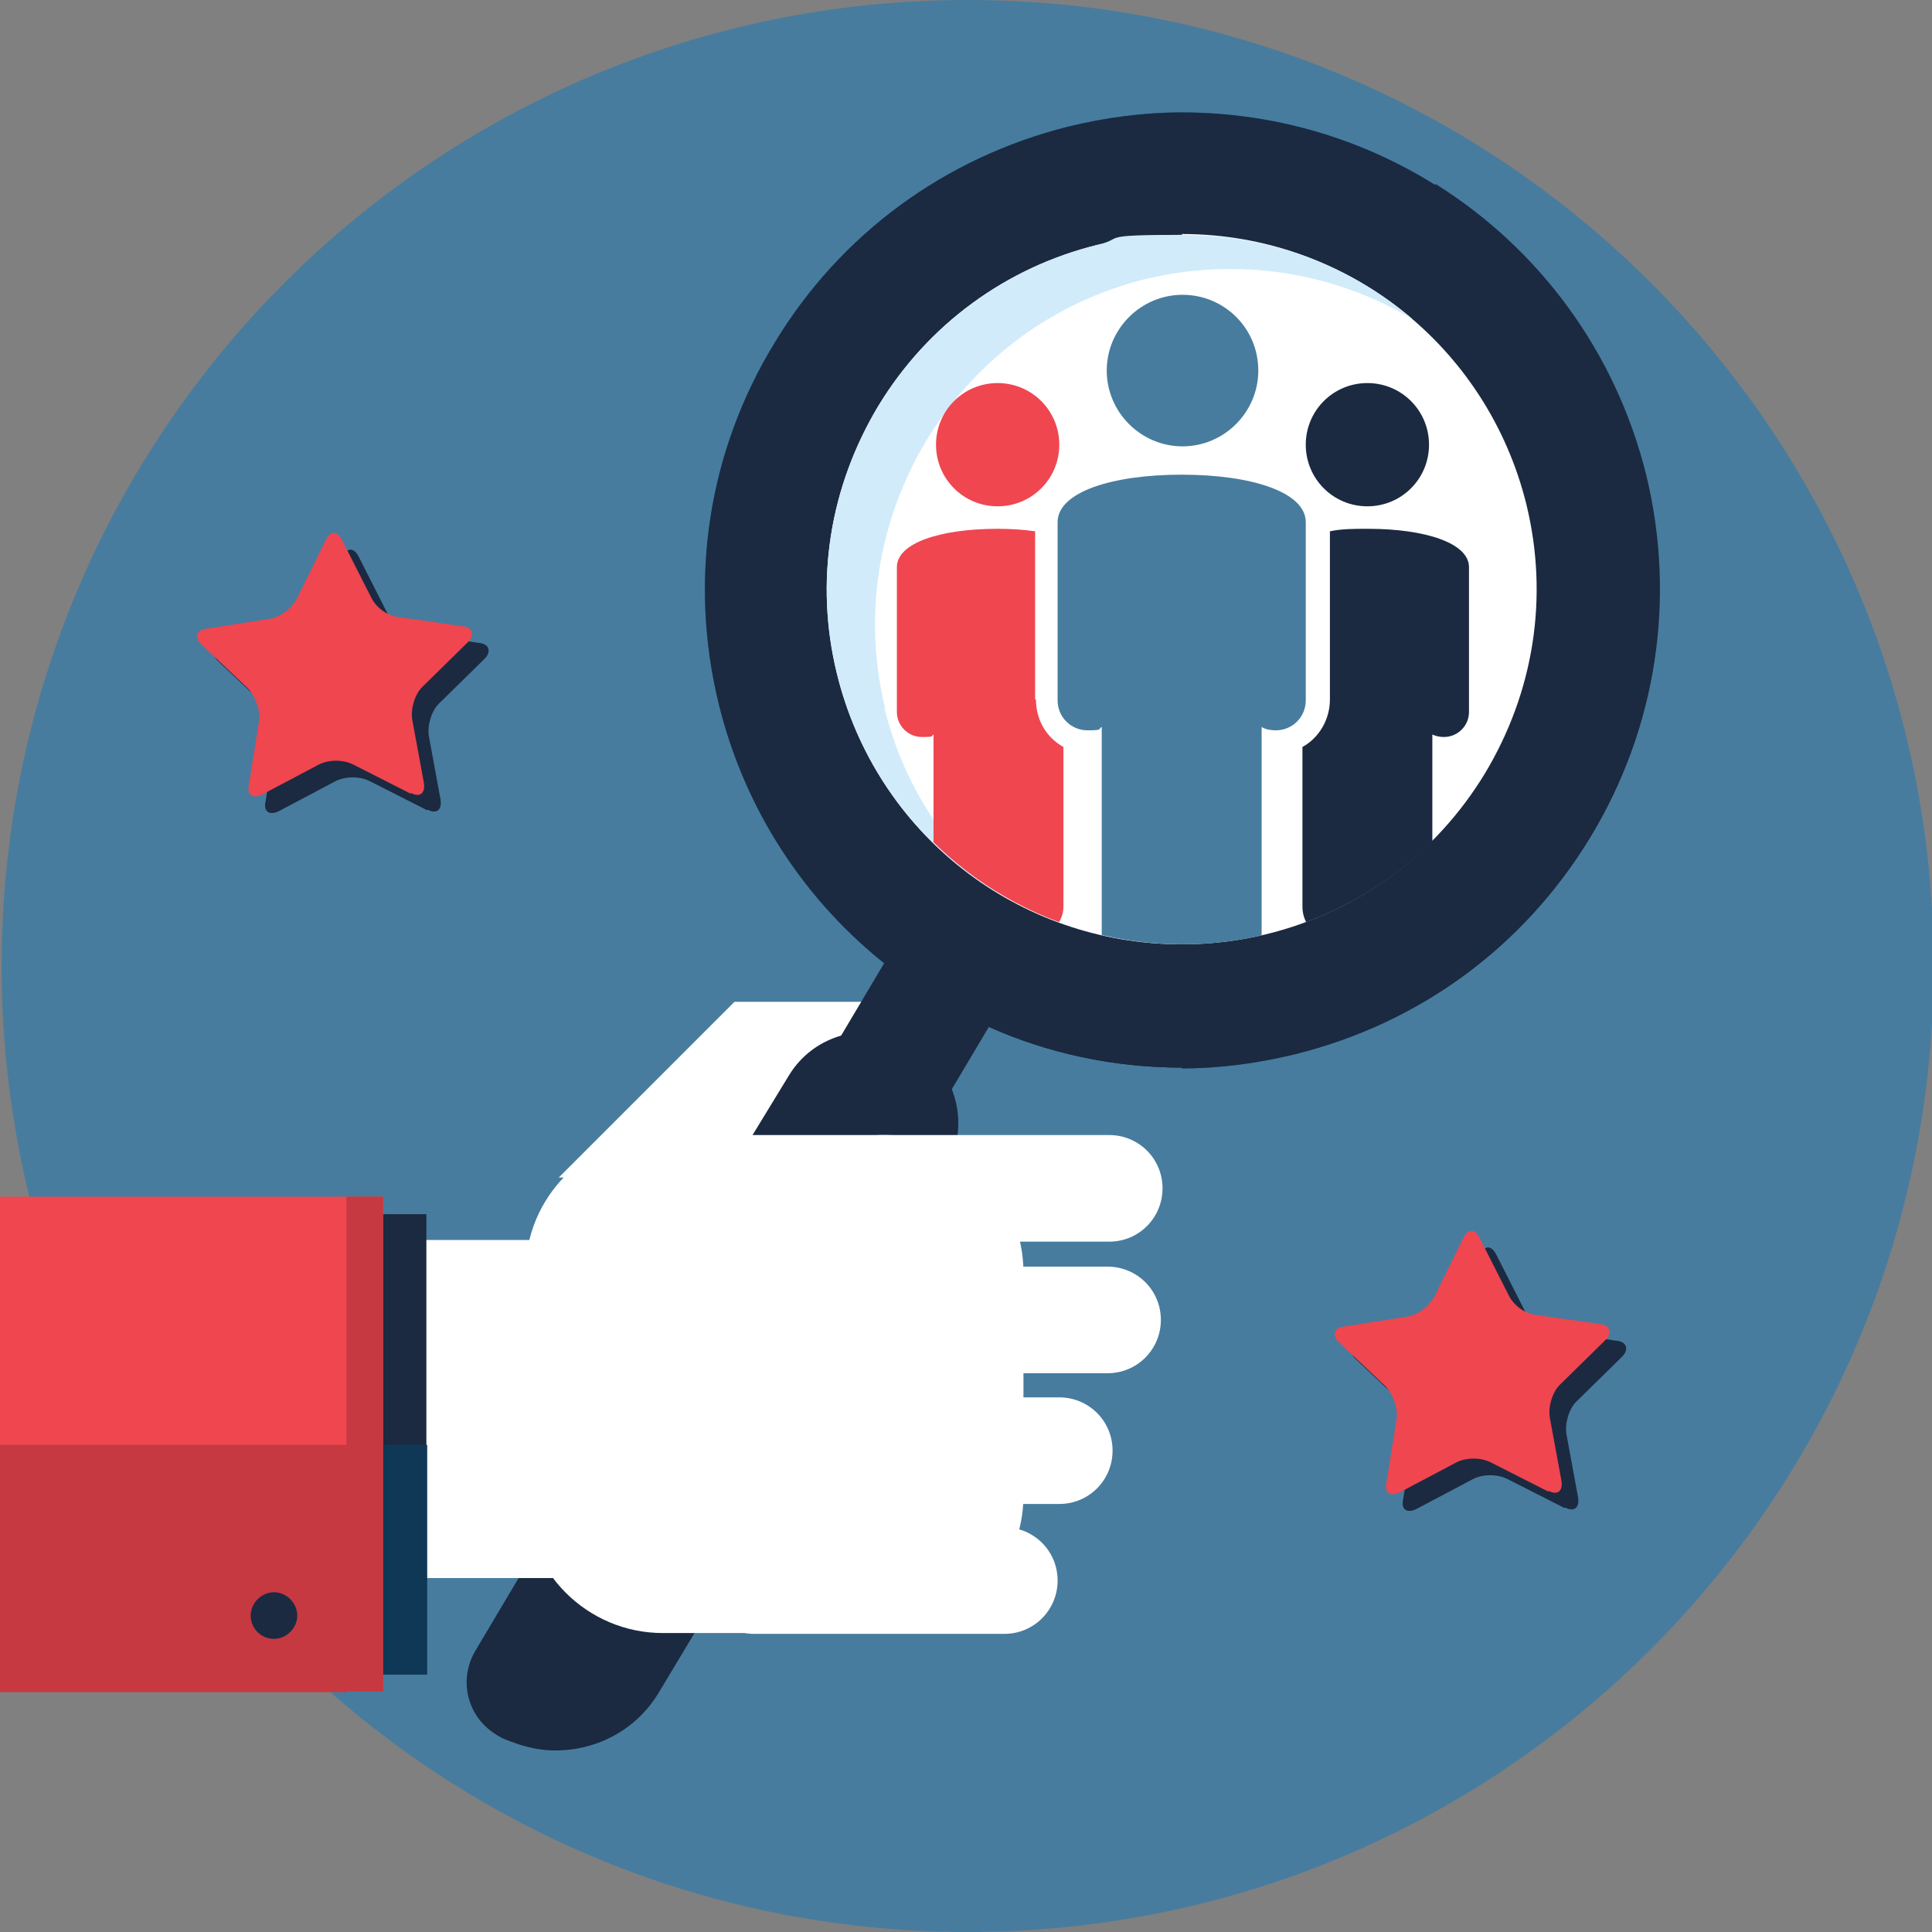
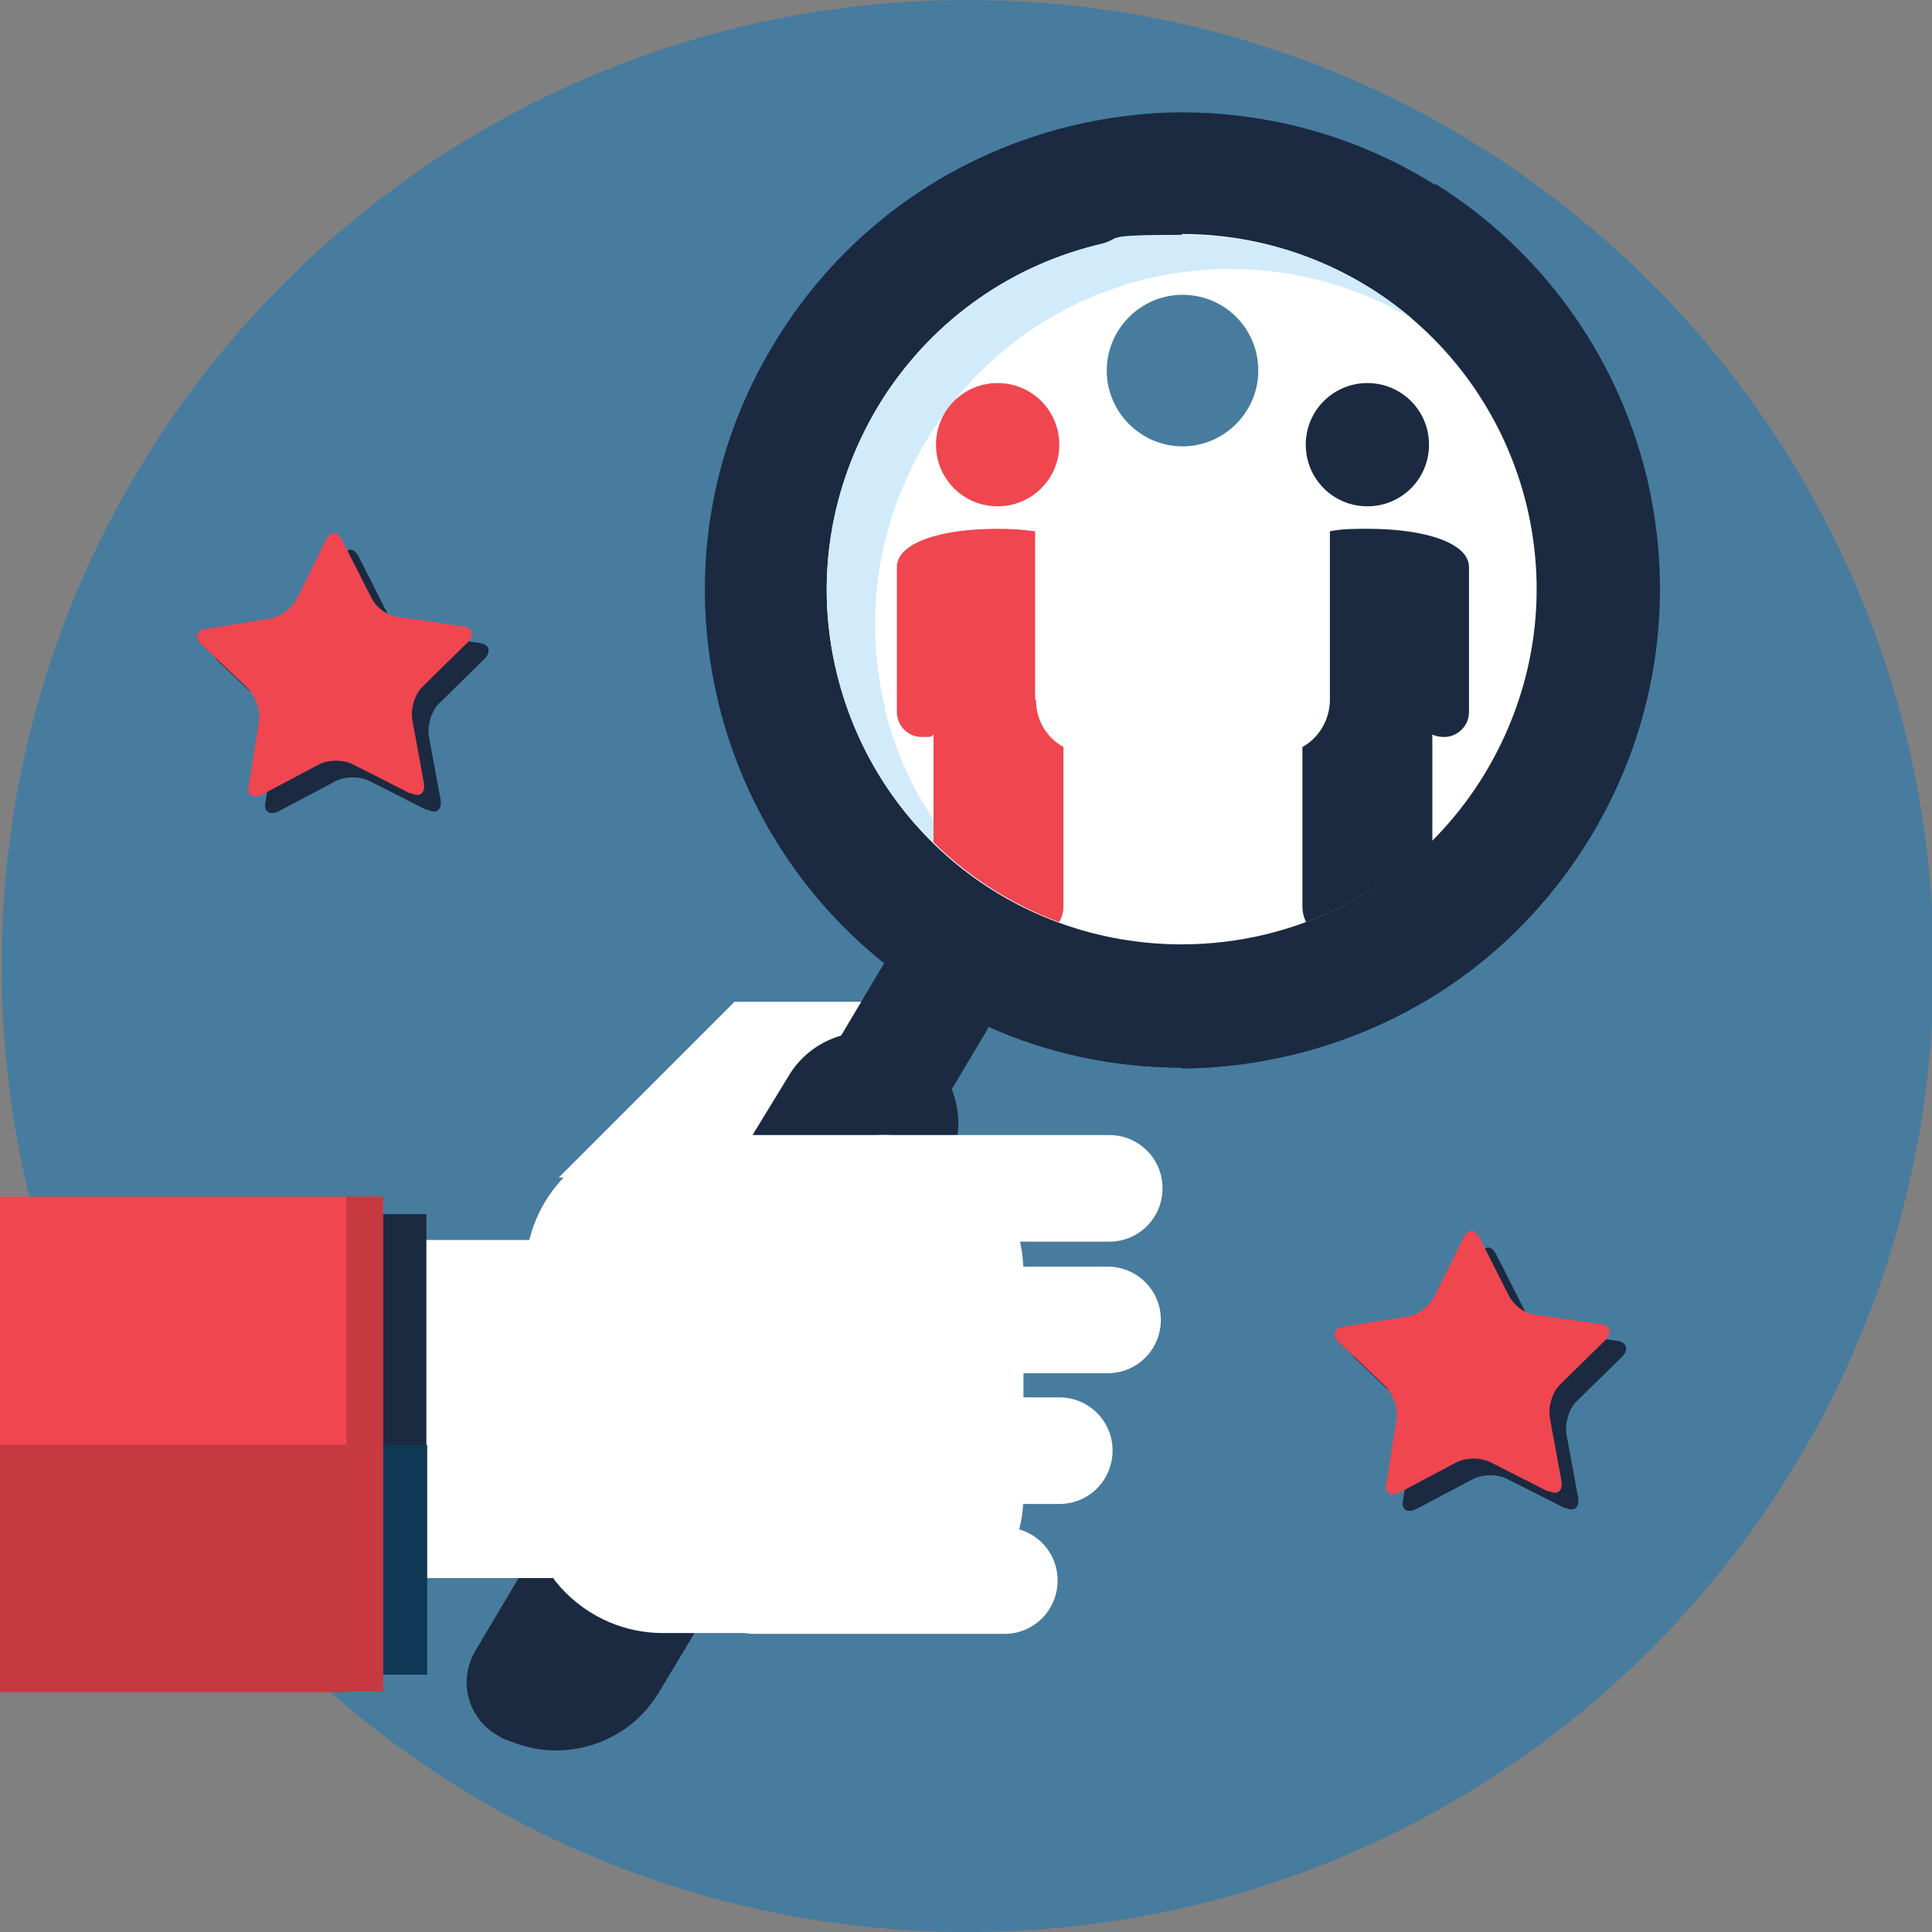
<svg xmlns="http://www.w3.org/2000/svg" version="1.1" viewBox="0 0 232 232">
  <rect x="0" y="0" width="232" height="232" fill="#808080" stroke="none" />
  <defs>
    <style>
      .cls-1 {
        fill: #477c9e;
      }

      .cls-1, .cls-2, .cls-3, .cls-4, .cls-5, .cls-6, .cls-7, .cls-8, .cls-9, .cls-10, .cls-11, .cls-12, .cls-13, .cls-14, .cls-15, .cls-16, .cls-17 {
        stroke-width: 0px;
      }

      .cls-18 {
        clip-path: url(#clippath);
      }

      .cls-2, .cls-11 {
        fill: none;
      }

      .cls-3 {
        fill: #0e3855;
      }

      .cls-4 {
        fill: #f37158;
      }

      .cls-4, .cls-13, .cls-14, .cls-16, .cls-17 {
        fill-rule: evenodd;
      }

      .cls-5 {
        fill: #d1ebfa;
      }

      .cls-6, .cls-17 {
        fill: #c63941;
      }

      .cls-7 {
        fill: #1c5f90;
      }

      .cls-8 {
        fill: #ef4650;
      }

      .cls-19 {
        clip-path: url(#clippath-1);
      }

      .cls-9 {
        fill: #a7dae9;
      }

      .cls-10 {
        fill: #90c4d6;
      }

      .cls-11 {
        clip-rule: evenodd;
      }

      .cls-12, .cls-16 {
        fill: #1b2a41;
      }

      .cls-13 {
        fill: #bdc3c7;
      }

      .cls-14, .cls-15 {
        fill: #fff;
      }

      .cls-20 {
        display: none;
      }
    </style>
    <clipPath id="clippath">
      <circle class="cls-2" cx="142" cy="70.8" r="42.6" />
    </clipPath>
    <clipPath id="clippath-1">
-       <path class="cls-11" d="M111.1,97.2h-30v21.1c0,17.5,13.1,32.2,30,34.6v-8.5c-5.8-2.1-10-7.6-10-14.1v-13.4c0-6.5,4.2-12,10-14.1v-5.7ZM116,64.4c12.5,0,24.4,2,35,5.7v17.2h-69.9v-17.2c10.6-3.6,22.4-5.7,35-5.7ZM120.9,152.9c16.9-2.4,30-17.1,30-34.6v-21.1h-30v5.7c5.8,2.1,10,7.6,10,14.1v13.4c0,6.5-4.2,12-10,14.1v8.5Z" />
-     </clipPath>
+       </clipPath>
  </defs>
  <g id="other" class="cls-20">
    <path class="cls-1" d="M116,232C51.9,232,0,180.1,0,116S51.9,0,116,0s116,51.9,116,116-51.9,116-116,116Z" />
    <path class="cls-12" d="M127.9,95.3c-6.4-21.3-28.8-33.4-50.2-27.1-21.3,6.4-33.4,28.8-27.1,50.2,6.4,21.3,28.9,33.4,50.2,27.1,21.3-6.4,33.4-28.8,27.1-50.2ZM79.7,109.7c-1.6-5.3,1.4-10.9,6.7-12.5,5.3-1.6,10.9,1.4,12.5,6.7,1.6,5.3-1.4,10.9-6.7,12.5-5.3,1.6-10.9-1.4-12.5-6.7Z" />
    <g>
      <path class="cls-12" d="M127.4,92.9h3.9c.3,0,.5.2.5.5v4.1c0,.3-.2.5-.5.5h-3.9c-.3,0-.5-.2-.5-.5v-4.1c0-.3.2-.5.5-.5Z" transform="translate(-21.9 41.1) rotate(-16.7)" />
      <path class="cls-12" d="M123,85.7c-.2.2-.5.1-.7-.1l-2.4-3.3c-.2-.2-.1-.5.1-.7l3.1-2.3c.2-.2.5-.1.7.1l2.4,3.3c.2.2.1.5-.1.7l-3.1,2.3Z" />
      <path class="cls-12" d="M110.7,69.8h3.9c.3,0,.5.2.5.5v4.1c0,.3-.2.5-.5.5h-3.9c-.3,0-.5-.2-.5-.5v-4.1c0-.3.2-.5.5-.5Z" transform="translate(-9.7 126.7) rotate(-56.7)" />
      <path class="cls-12" d="M97.5,64h3.9c.3,0,.5.2.5.5v4.1c0,.3-.2.5-.5.5h-3.9c-.3,0-.5-.2-.5-.5v-4.1c0-.3.2-.5.5-.5Z" transform="translate(11.8 147.9) rotate(-76.7)" />
      <path class="cls-12" d="M83,63h4.1c.3,0,.5.2.5.5v3.9c0,.3-.2.5-.5.5h-4.1c-.3,0-.5-.2-.5-.5v-3.9c0-.3.2-.5.5-.5Z" transform="translate(-7 10.3) rotate(-6.6)" />
      <path class="cls-12" d="M74.3,70c.1.3,0,.6-.2.7l-3.6,1.8c-.3.1-.6,0-.7-.2l-1.7-3.5c-.1-.3,0-.6.2-.7l3.6-1.8c.3-.1.6,0,.7.2l1.7,3.5Z" />
      <path class="cls-12" d="M62.6,77.4c.2.2.2.5,0,.7l-2.8,3c-.2.2-.5.2-.7,0l-2.8-2.7c-.2-.2-.2-.5,0-.7l2.8-3c.2-.2.5-.2.7,0l2.8,2.7Z" />
      <path class="cls-12" d="M54.1,88.3c.3.1.4.4.3.7l-1.6,3.7c-.1.3-.4.4-.7.3l-3.6-1.5c-.3-.1-.4-.4-.3-.7l1.6-3.8c.1-.3.4-.4.7-.3l3.6,1.5Z" />
      <path class="cls-12" d="M45.8,101.5h4.1c.3,0,.5.2.5.5v3.9c0,.3-.2.5-.5.5h-4.1c-.3,0-.5-.2-.5-.5v-3.9c0-.3.2-.5.5-.5Z" transform="translate(-58.7 145.6) rotate(-86.7)" />
      <path class="cls-12" d="M50.4,115.3c.3,0,.6,0,.6.3l1.2,3.9c0,.3,0,.6-.3.6l-3.7,1.1c-.3,0-.6,0-.6-.3l-1.2-3.9c0-.3,0-.6.3-.6l3.7-1.1Z" />
      <path class="cls-12" d="M55.7,128.1c.2-.2.5-.1.7.1l2.4,3.3c.2.2.1.5-.1.7l-3.1,2.3c-.2.2-.5.1-.7-.1l-2.4-3.3c-.2-.2-.1-.5.1-.7l3.1-2.3Z" />
      <path class="cls-12" d="M64.1,138.8h3.9c.3,0,.5.2.5.5v4.1c0,.3-.2.5-.5.5h-3.9c-.3,0-.5-.2-.5-.5v-4.1c0-.3.2-.5.5-.5Z" transform="translate(-88.4 118.9) rotate(-56.7)" />
      <path class="cls-12" d="M77.3,144.7h3.9c.3,0,.5.2.5.5v4.1c0,.3-.2.5-.5.5h-3.9c-.3,0-.5-.2-.5-.5v-4.1c0-.3.2-.5.5-.5Z" transform="translate(-82.4 190.3) rotate(-76.6)" />
      <path class="cls-12" d="M91.6,145.8h4.1c.3,0,.5.2.5.5v3.9c0,.3-.2.5-.5.5h-4.1c-.3,0-.5-.2-.5-.5v-3.9c0-.3.2-.5.5-.5Z" transform="translate(-16.6 11.9) rotate(-6.7)" />
      <path class="cls-12" d="M104.4,143.7c-.1-.3,0-.6.2-.7l3.6-1.8c.3-.1.6,0,.7.2l1.7,3.5c.1.3,0,.6-.2.7l-3.6,1.8c-.3.1-.6,0-.7-.2l-1.7-3.5Z" />
      <path class="cls-12" d="M116.1,136.4c-.2-.2-.2-.5,0-.7l2.8-3c.2-.2.5-.2.7,0l2.8,2.7c.2.2.2.5,0,.7l-2.8,3c-.2.2-.5.2-.7,0l-2.8-2.7Z" />
      <path class="cls-12" d="M124.5,125.4c-.3-.1-.4-.4-.3-.7l1.6-3.7c.1-.3.4-.4.7-.3l3.6,1.5c.3.1.4.4.3.7l-1.6,3.8c-.1.3-.4.4-.7.3l-3.6-1.5Z" />
      <path class="cls-12" d="M128.8,112.3c-.3,0-.5-.3-.5-.5l.2-4.1c0-.3.3-.5.5-.5l3.9.2c.3,0,.5.3.5.5l-.2,4.1c0,.3-.3.5-.5.5l-3.9-.2Z" />
    </g>
    <path class="cls-15" d="M67.7,113.2c-2.9-10,1.4-20.7,10.5-25.8,5.2-3,11.3-3.7,17.1-2.1,5.8,1.6,10.6,5.3,13.6,10.6.9,1.5,1.6,3.2,2.1,4.9,2.9,10-1.4,20.7-10.5,25.8-5.2,3-11.3,3.7-17.1,2.1-5.8-1.6-10.6-5.3-13.6-10.6-.9-1.5-1.6-3.2-2.1-4.9h0ZM109.7,101c-.5-1.6-1.1-3.1-1.9-4.6-2.8-4.9-7.3-8.5-12.8-10-5.5-1.5-11.2-.8-16.1,2-8.6,4.9-12.6,14.9-9.9,24.3s1.1,3.1,1.9,4.6c2.8,4.9,7.3,8.5,12.8,10,5.5,1.5,11.2.8,16.1-2,8.6-4.9,12.6-14.9,9.9-24.3h0Z" />
    <path class="cls-15" d="M62.9,114.6c-3.6-12.3,1.7-25.3,12.8-31.6,6.4-3.6,13.8-4.6,20.9-2.6,7.1,1.9,13,6.5,16.6,12.9,1.1,1.9,1.9,3.9,2.5,5.9,3.6,12.3-1.7,25.3-12.8,31.6-13.2,7.5-30,2.9-37.6-10.3-1.1-1.9-1.9-3.9-2.5-5.9h0ZM113.3,99.9c-.5-1.9-1.3-3.7-2.3-5.4-3.3-5.8-8.6-10-15.1-11.7-6.4-1.8-13.2-.9-18.9,2.4-10.1,5.7-14.9,17.5-11.6,28.6s1.3,3.7,2.3,5.4c6.8,12,22.1,16.1,34,9.3,10.1-5.7,14.9-17.5,11.6-28.6h0Z" />
    <path class="cls-10" d="M166.2,176.1l-1.4-2.5c.8-.7,1.5-1.4,2.2-2.2l2.4,1.4c.6.3,1.3.1,1.7-.4l2.5-4.2c.3-.6.1-1.3-.4-1.7l-2.5-1.5c.3-1,.6-2,.8-3h2.8c.7,0,1.2-.5,1.2-1.2v-4.9c0-.7-.5-1.2-1.2-1.2h-2.9c-.2-1-.5-2-.8-3l2.5-1.4c.6-.3.8-1.1.5-1.7l-2.4-4.3c-.3-.6-1.1-.8-1.7-.5l-2.5,1.4c-.7-.8-1.4-1.5-2.2-2.2l1.4-2.4c.3-.6.1-1.3-.4-1.7l-4.2-2.5c-.6-.3-1.3-.1-1.7.4l-1.5,2.5c-1-.3-2-.6-3-.8v-2.8c0-.7-.5-1.2-1.2-1.2h-4.9c-.7,0-1.2.5-1.2,1.2v2.9c-1,.2-2,.5-3,.8l-1.4-2.5c-.3-.6-1.1-.8-1.7-.5l-4.2,2.4c-.6.3-.8,1.1-.5,1.7l1.4,2.5c-.8.7-1.5,1.4-2.2,2.2l-2.4-1.4c-.6-.3-1.3-.1-1.7.4l-2.5,4.2c-.3.6-.1,1.3.4,1.7l2.5,1.5c-.3,1-.6,2-.8,3h-2.8c-.7,0-1.2.5-1.2,1.2v4.9c0,.7.5,1.2,1.2,1.2h2.9c.2,1,.5,2,.8,3l-2.5,1.4c-.6.3-.8,1.1-.5,1.7l2.4,4.3c.3.6,1.1.8,1.7.5l2.5-1.4c.7.8,1.4,1.5,2.2,2.2l-1.4,2.4c-.3.6-.1,1.3.4,1.7l4.2,2.5c.6.3,1.3.1,1.7-.4l1.5-2.5c1,.3,2,.6,3,.8v2.8c0,.7.5,1.2,1.2,1.2h4.9c.7,0,1.2-.5,1.2-1.2v-2.9c1-.2,2-.5,3-.8l1.4,2.5c.3.6,1.1.8,1.7.5l4.2-2.4c.6-.3.8-1.1.5-1.7ZM145,163.9c-3.8-4.6-1.9-11.5,3.7-13.6,3.4-1.3,7.3-.2,9.6,2.6,3.8,4.6,1.9,11.5-3.7,13.6s-7.3.2-9.6-2.6Z" />
    <path class="cls-9" d="M157.1,75.5l-.7-1.2c-.2-.3-.1-.7,0-.9l.4-.5c.2-.3.6-.4.9-.3l1.3.4c.3,0,.6,0,.7-.4l.6-2c0-.3,0-.6-.4-.7l-1.3-.4c-.3,0-.6-.4-.6-.7v-.7c-.1-.3,0-.7.3-.8l1.2-.7c.3-.2.4-.5.2-.8l-1-1.8c-.2-.3-.5-.4-.8-.2l-1.2.7c-.3.2-.7.1-.9-.1l-.5-.4c-.3-.2-.4-.6-.3-.9l.4-1.3c0-.3,0-.6-.4-.7l-2-.6c-.3,0-.6,0-.7.4l-.4,1.3c0,.3-.4.6-.7.6h-.7c-.3.1-.7,0-.8-.3l-.7-1.2c-.2-.3-.5-.4-.8-.2l-1.8,1c-.3.2-.4.5-.2.8l.7,1.2c.2.3.1.7,0,.9l-.4.5c-.2.3-.6.4-.9.3l-1.3-.4c-.3,0-.6,0-.7.4l-.6,2c0,.3,0,.6.4.7l1.3.4c.3,0,.6.4.6.7v.7c.1.3,0,.7-.3.8l-1.2.7c-.3.2-.4.5-.2.8l1,1.8c.2.3.5.4.8.2l1.2-.7c.3-.2.7-.1.9,0l.5.4c.3.2.4.6.3.9l-.4,1.3c0,.3,0,.6.4.7l2,.6c.3,0,.6,0,.7-.4l.4-1.3c0-.3.4-.6.7-.6h.7c.3-.1.7,0,.8.3l.7,1.2c.2.3.5.4.8.2l1.8-1c.3-.2.4-.5.2-.8ZM149.6,71c-1.3-1.5-.7-3.8,1.2-4.5s2.3,0,3,.8c1.3,1.5.7,3.8-1.2,4.5s-2.3,0-3-.8Z" />
    <path class="cls-12" d="M83.3,110.3c-1.9-3.3-.7-7.5,2.6-9.4,3.3-1.9,7.5-.7,9.4,2.6,1.9,3.3.7,7.5-2.6,9.4-3.3,1.9-7.5.7-9.4-2.6Z" />
    <path class="cls-15" d="M139.6,162c-1.6-5.6.8-11.5,5.9-14.4,6-3.4,13.7-1.3,17.1,4.7.5.9.9,1.8,1.1,2.7,1.6,5.6-.8,11.5-5.9,14.4-6,3.4-13.7,1.3-17.1-4.7-.5-.9-.9-1.8-1.1-2.7h0ZM162.4,155.3c-.2-.8-.6-1.7-1-2.4-3.1-5.4-9.9-7.3-15.3-4.2-4.5,2.6-6.7,7.9-5.2,12.9s.6,1.7,1,2.4c3.1,5.4,9.9,7.3,15.3,4.2,4.5-2.6,6.7-7.9,5.2-12.9h0Z" />
    <path class="cls-15" d="M98.7,94.2c0-.2,0-.5.1-.6.2-.3.7-.3.9,0l59.9,55.3c.3.2.3.7,0,.9-.2.3-.7.3-.9,0l-59.9-55.3c0,0-.2-.2-.2-.3h0Z" />
    <path class="cls-15" d="M80.1,121c0-.2,0-.4.1-.6.2-.3.6-.3.9-.1l65.2,48.2c.3.2.3.6.1.9-.2.3-.6.3-.9.1l-65.2-48.2c-.1,0-.2-.2-.2-.3h0Z" />
    <path class="cls-15" d="M73,111.6c-2.2-7.6,1-15.6,7.9-19.5,3.9-2.2,8.5-2.8,12.9-1.6,4.4,1.2,8,4,10.3,8,.7,1.2,1.2,2.4,1.6,3.7,2.2,7.6-1,15.6-7.9,19.5-3.9,2.2-8.5,2.8-12.9,1.6-4.4-1.2-8-4-10.3-8-.7-1.2-1.2-2.4-1.6-3.7h0ZM104,102.6c-.3-1.1-.8-2.3-1.4-3.3-2-3.6-5.3-6.1-9.3-7.2-3.9-1.1-8.1-.6-11.6,1.5-6.2,3.5-9.1,10.8-7.1,17.6s.8,2.3,1.4,3.3c2,3.6,5.3,6.1,9.3,7.2,3.9,1.1,8.1.6,11.6-1.5,6.2-3.5,9.1-10.8,7.1-17.6h0Z" />
    <path class="cls-8" d="M170,113.5l-.7-1.2c-.2-.3-.1-.7,0-.9l.4-.5c.2-.3.6-.4.9-.3l1.3.4c.3,0,.6,0,.7-.4l.6-2c0-.3,0-.6-.4-.7l-1.3-.4c-.3,0-.6-.4-.6-.7v-.7c-.1-.3,0-.7.3-.8l1.2-.7c.3-.2.4-.5.2-.8l-1-1.8c-.2-.3-.5-.4-.8-.2l-1.2.7c-.3.2-.7.1-.9-.1l-.5-.4c-.3-.2-.4-.6-.3-.9l.4-1.3c0-.3,0-.6-.4-.7l-2-.6c-.3,0-.6,0-.7.4l-.4,1.3c0,.3-.4.6-.7.6h-.7c-.3.1-.7,0-.8-.3l-.7-1.2c-.2-.3-.5-.4-.8-.2l-1.8,1c-.3.2-.4.5-.2.8l.7,1.2c.2.3.1.7,0,.9l-.4.5c-.2.3-.6.4-.9.3l-1.3-.4c-.3,0-.6,0-.7.4l-.6,2c0,.3,0,.6.4.7l1.3.4c.3,0,.6.4.6.7v.7c.1.3,0,.7-.3.8l-1.2.7c-.3.2-.4.5-.2.8l1,1.8c.2.3.5.4.8.2l1.2-.7c.3-.2.7-.1.9,0l.5.4c.3.2.4.6.3.9l-.4,1.3c0,.3,0,.6.4.7l2,.6c.3,0,.6,0,.7-.4l.4-1.3c0-.3.4-.6.7-.6h.7c.3-.1.7,0,.8.3l.7,1.2c.2.3.5.4.8.2l1.8-1c.3-.2.4-.5.2-.8ZM162.4,109c-1.3-1.5-.7-3.8,1.2-4.5s2.3,0,3,.8c1.3,1.5.7,3.8-1.2,4.5s-2.3,0-3-.8Z" />
    <g>
      <path class="cls-8" d="M124.2,28.1l-22.2,31.5-2.7-15.8c-3.3.7-6.6,1.6-9.8,2.6h-.4c0,.1-.2.2-.2.2h-.2c0,0-.9.4-.9.4-.6.2-1.2.4-1.7.6l-1.7.7-.9.3-.8.4-1.7.7-1.7.8c-.3.1-.6.3-.8.4l-.8.4c-.5.3-1.1.6-1.6.8-1.1.6-2.2,1.2-3.2,1.8l-.8.5-.4.2-.4.3-1.6,1c-.3.2-.5.3-.8.5l-.8.5-.8.5-.7.6-.7.6c-.2.2-.5.4-.7.6l-1.5,1.2c-1.9,1.6-3.8,3.2-5.6,5-1.8,1.8-3.5,3.6-5.1,5.6l-1.2,1.5-1.2,1.5c-.2.2-.4.5-.6.8l-.6.8c-.2.3-.4.5-.6.8l-.6.8c-1.5,2.1-2.9,4.3-4.2,6.5-2.6,4.5-4.9,9.2-6.8,14.1-1,2.5-1.8,5-2.6,7.5-.2.6-.4,1.3-.6,1.9-.2.6-.4,1.3-.5,1.9-.3,1.3-.7,2.6-1,3.9-.6,2.6-1.2,5.2-1.6,7.9-.2,1.3-.4,2.7-.6,4,0,.7-.2,1.3-.2,2,0,.3,0,.7,0,1,0,.3,0,.7,0,1h0c0,.6-.6,1.1-1.2,1.1-.6,0-1-.5-1-1,0-.4,0-.7,0-1.1,0-.3,0-.7,0-1,0-.7,0-1.4,0-2.1,0-1.4,0-2.8,0-4.2,0-2.8.1-5.5.4-8.3.1-1.4.2-2.8.4-4.2,0-.7.2-1.4.3-2.1,0-.7.2-1.4.3-2.1.4-2.8.9-5.5,1.5-8.3,1.2-5.5,2.8-10.9,4.9-16.3,1-2.7,2.2-5.3,3.5-7.9l.5-1c.2-.3.3-.6.5-1l.5-1c.2-.3.3-.6.5-1l1.1-1.9,1.1-1.9c1.5-2.5,3.1-4.9,4.9-7.3,1.8-2.4,3.6-4.6,5.6-6.9l1.5-1.6c.2-.3.5-.5.8-.8l.8-.8.8-.8.8-.8.8-.8c.3-.3.5-.5.8-.8l1.7-1.5.4-.4.4-.4.9-.7c1.1-1,2.3-1.9,3.5-2.8.6-.5,1.2-.9,1.8-1.3l.9-.7c.3-.2.6-.4.9-.6l1.9-1.3,1.9-1.2,1-.6,1-.6,1.9-1.1c.7-.4,1.3-.7,2-1.1l1-.5h.2c0-.1.3-.3.3-.3l.5-.3c4.5-2.3,9.2-4.3,13.9-6.1l-2.8-15.9,31.5,22.2Z" />
      <path class="cls-8" d="M189.1,166.8l-16.1-34.9,15.1,5.5c1-3.2,1.9-6.5,2.6-9.8v-.5c0,0,.1-.2.1-.2v-.2s.2-.9.2-.9c.1-.6.2-1.2.3-1.8l.3-1.8v-.9c.1,0,.2-.9.2-.9l.2-1.8.2-1.8c0-.3,0-.6,0-.9v-.9c0-.6.1-1.2.1-1.8,0-1.2,0-2.5,0-3.7v-.9s0-.5,0-.5v-.5s-.1-1.9-.1-1.9c0-.3,0-.6,0-.9v-.9c0,0-.1-.9-.1-.9v-.9c-.1,0-.2-.9-.2-.9,0-.3,0-.6-.1-.9l-.3-1.8c-.4-2.5-.9-4.9-1.5-7.3-.6-2.4-1.4-4.8-2.2-7.2l-.7-1.8-.7-1.8c-.1-.3-.2-.6-.4-.9l-.4-.9c-.1-.3-.2-.6-.4-.9l-.4-.9c-1.1-2.3-2.3-4.6-3.5-6.9-2.6-4.5-5.5-8.8-8.8-13-1.6-2.1-3.4-4.1-5.2-6-.4-.5-.9-1-1.4-1.5-.5-.5-.9-1-1.4-1.4-.9-.9-1.9-1.9-2.9-2.8-1.9-1.8-3.9-3.6-6-5.3-1-.9-2.1-1.7-3.2-2.5-.5-.4-1.1-.8-1.6-1.2-.3-.2-.5-.4-.8-.6-.3-.2-.6-.4-.8-.6h0c-.5-.4-.7-1-.3-1.6.3-.5.9-.6,1.4-.4.3.2.6.3,1,.5.3.2.6.3.9.5.6.3,1.2.6,1.8,1,1.2.7,2.4,1.3,3.6,2,2.4,1.4,4.7,2.9,7,4.5,1.1.8,2.3,1.6,3.4,2.4.6.4,1.1.8,1.7,1.3.5.4,1.1.9,1.7,1.3,2.2,1.7,4.3,3.6,6.4,5.5,4.1,3.8,8,7.9,11.6,12.4,1.8,2.2,3.5,4.6,5.1,6.9l.6.9c.2.3.4.6.6.9l.6.9c.2.3.4.6.6.9l1.1,1.9,1.1,1.9c1.4,2.6,2.7,5.2,3.9,7.9,1.2,2.7,2.2,5.5,3.1,8.3l.7,2.1c.1.4.2.7.3,1.1l.3,1.1.3,1.1.3,1.1.3,1.1c0,.4.2.7.3,1.1l.5,2.2v.5c.1,0,.2.6.2.6l.2,1.1c.3,1.5.5,3,.7,4.4,0,.7.2,1.5.2,2.2v1.1c.2.4.2.7.2,1.1l.2,2.2v2.2c0,0,.1,1.1.1,1.1v1.1s0,2.3,0,2.3c0,.7,0,1.5,0,2.2v1.1s0,.3,0,.3v.3s0,.6,0,.6c-.3,5.1-.8,10.1-1.7,15.1l15.2,5.6-34.9,16.1Z" />
      <path class="cls-8" d="M37.1,155l38.4,2.8-12.2,10.5c2.3,2.5,4.8,4.8,7.3,7.1l.3.3.2.2h.2c0,.1.7.7.7.7.5.4.9.8,1.4,1.2l1.5,1.1.7.6.7.5,1.5,1.1,1.5,1c.3.2.5.3.8.5l.8.5c.5.3,1,.7,1.6,1,1.1.6,2.1,1.2,3.2,1.8l.8.4.4.2.4.2,1.7.8c.3.1.6.3.8.4l.8.4.8.4.9.4.9.4c.3.1.6.2.9.3l1.7.7c2.3.8,4.7,1.6,7.2,2.2,2.4.6,4.9,1.1,7.4,1.6l1.9.3,1.9.2c.3,0,.6,0,1,.1h1c.3.1.6.2,1,.2h1c2.6.3,5.1.3,7.7.3,5.2,0,10.4-.6,15.6-1.4,2.6-.4,5.2-1,7.8-1.6.6-.1,1.3-.3,1.9-.5.6-.2,1.3-.3,1.9-.5,1.3-.4,2.6-.7,3.8-1.1,2.6-.8,5.1-1.7,7.6-2.7,1.2-.5,2.5-1,3.7-1.6.6-.3,1.2-.5,1.8-.8.3-.1.6-.3.9-.4.3-.1.6-.3.9-.4h0c.5-.3,1.2,0,1.5.5.3.5.1,1.1-.3,1.4-.3.2-.6.4-.9.6-.3.2-.6.4-.9.6-.6.4-1.2.8-1.7,1.1-1.2.8-2.3,1.5-3.5,2.2-2.4,1.4-4.8,2.7-7.3,4-1.2.6-2.5,1.2-3.8,1.8-.6.3-1.3.6-1.9.8-.6.3-1.3.6-1.9.8-2.6,1.1-5.2,2.1-7.9,2.9-5.3,1.8-10.8,3.2-16.5,4.2-2.8.5-5.7.8-8.5,1.1h-1.1c-.4.1-.7.1-1.1.2h-1.1c-.4,0-.7.1-1.1.1h-2.2c0,0-2.2,0-2.2,0-2.9,0-5.8-.2-8.8-.4-2.9-.3-5.8-.7-8.8-1.3l-2.2-.4c-.4,0-.7-.2-1.1-.2l-1.1-.3-1.1-.3-1.1-.3-1.1-.3c-.4-.1-.7-.2-1.1-.3l-2.1-.7-.5-.2-.5-.2-1.1-.4c-1.4-.5-2.8-1-4.2-1.6-.7-.3-1.4-.6-2.1-.9l-1-.4c-.3-.2-.7-.3-1-.5l-2-.9-2-1-1-.5-1-.5-2-1.1c-.7-.4-1.3-.8-1.9-1.1l-1-.6h-.2c0-.1-.2-.3-.2-.3l-.5-.3c-4.3-2.7-8.4-5.6-12.4-8.8l-12.2,10.6,2.8-38.4Z" />
    </g>
  </g>
  <g id="profess_services" data-name="profess services">
    <path class="cls-1" d="M116.2,232C52.1,232,.2,180.1.2,116S52.1,0,116.2,0s116,51.9,116,116-51.9,116-116,116Z" />
    <path class="cls-15" d="M81.9,133.4h24.3c5.2,0,9.4-4.2,9.4-9.4v-3.1c0-.1,0-.3,0-.4h-20.7l-12.9,12.9Z" />
    <path class="cls-15" d="M85.4,141.4l15.8-15.8c1.5-1.5,2.4-3.4,2.6-5.3h-15.6l-21.1,21.1h18.3Z" />
    <path class="cls-7" d="M142,128.2h0c-26.5,0-49.4-18-55.7-43.7-3.6-14.8-1.3-30.2,6.7-43.3,7.9-13.1,20.5-22.3,35.3-26,4.5-1.1,9.1-1.7,13.6-1.7,26.5,0,49.4,18,55.7,43.7,3.6,14.9,1.3,30.3-6.7,43.4-7.9,13.1-20.5,22.3-35.4,26-4.5,1.1-9.1,1.7-13.6,1.7h0Z" />
    <path class="cls-12" d="M142,128.2h0c-26.5,0-49.4-18-55.7-43.7-3.6-14.8-1.3-30.2,6.7-43.3,7.9-13.1,20.5-22.3,35.3-26,4.5-1.1,9.1-1.7,13.6-1.7,26.5,0,49.4,18,55.7,43.7,3.6,14.9,1.3,30.3-6.7,43.4-7.9,13.1-20.5,22.3-35.4,26-4.5,1.1-9.1,1.7-13.6,1.7h0Z" />
    <path class="cls-12" d="M63.4,209.4c-1.3,0-2.6-.3-3.8-1.1-3.5-2.1-4.6-6.6-2.5-10.1l52.5-88.3c2.1-3.5,6.6-4.6,10.1-2.5,3.5,2.1,4.6,6.6,2.5,10.1l-52.5,88.3c-1.4,2.3-3.8,3.5-6.3,3.5h0Z" />
    <path class="cls-12" d="M73.4,196.2c-1.9,0-3.9-.5-5.7-1.6-5.2-3.1-6.8-9.9-3.7-15.1l30.7-50.3c3.1-5.2,9.9-6.8,15.1-3.7,5.2,3.1,6.8,9.9,3.7,15.1l-30.7,50.3c-2.1,3.4-8,9.4-11.7,9.4l2.3-4.1Z" />
    <path class="cls-12" d="M142,128.2h0c4.6,0,9.2-.6,13.6-1.7,14.9-3.6,27.4-12.9,35.4-26,7.9-13.1,10.3-28.5,6.7-43.4-3.7-15-13-27.3-25.3-35-.8,1-1.5,2.1-2.2,3.2L59.6,208.3c2.2,1.2,4.7,1.9,7.1,1.9,5,0,9.8-2.5,12.5-7.1l33.3-55.5c2.8-4.6,2.7-10.2.3-14.6l5.9-9.7c7.1,3.2,15,4.9,23.2,4.9Z" />
    <path class="cls-15" d="M139.4,158.5c0,3.5-2.8,6.4-6.4,6.4h-46.8c-3.5,0-6.4-2.8-6.4-6.4h0c0-3.5,2.8-6.4,6.4-6.4h46.8c3.5,0,6.4,2.8,6.4,6.4h0Z" />
    <path class="cls-15" d="M79.6,136.3c-9.1,0-16.5,7.4-16.5,16.5v26.8c0,9.1,7.4,16.5,16.5,16.5h26.8c9.1,0,16.5-7.4,16.5-16.5v-26.8c0-9.1-7.4-16.5-16.5-16.5h-26.8Z" />
    <path class="cls-15" d="M127,189.8c0,3.5-2.8,6.4-6.4,6.4h-30c-3.5,0-6.4-2.8-6.4-6.4h0c0-3.5,2.8-6.4,6.4-6.4h30c3.5,0,6.4,2.8,6.4,6.4h0Z" />
    <path class="cls-15" d="M133.6,174.2c0,3.5-2.8,6.4-6.4,6.4h-46.8c-3.5,0-6.4-2.8-6.4-6.4h0c0-3.5,2.8-6.4,6.4-6.4h46.8c3.5,0,6.4,2.8,6.4,6.4h0Z" />
    <path class="cls-15" d="M139.6,142.7c0,3.5-2.8,6.4-6.4,6.4h-27.4c-3.5,0-6.4-2.8-6.4-6.4h0c0-3.5,2.8-6.4,6.4-6.4h27.4c3.5,0,6.4,2.8,6.4,6.4h0Z" />
    <path class="cls-15" d="M23.5,189.5h61.1c6.2,0,11.2-5,11.2-11.2v-18.2c0-6.2-5-11.2-11.2-11.2H23.5v40.6Z" />
    <g>
      <g>
        <rect class="cls-12" x="23.1" y="145.8" width="28.1" height="55.2" />
        <rect class="cls-8" x="-.2" y="143.7" width="46.2" height="59.4" />
        <rect class="cls-6" x="41.6" y="143.7" width="4.4" height="59.4" />
      </g>
      <rect class="cls-3" x="46" y="173.5" width="5.3" height="27.6" />
      <rect class="cls-6" x="-.2" y="173.5" width="41.8" height="29.7" />
      <polygon class="cls-6" points="46 173.5 41.6 173.5 41.6 203.1 46 203.1 46 201.1 46 173.5" />
-       <path class="cls-12" d="M32.9,196.8c-1.6,0-2.8-1.3-2.8-2.8s1.3-2.8,2.8-2.8,2.8,1.3,2.8,2.8-1.3,2.8-2.8,2.8Z" />
    </g>
    <path class="cls-15" d="M142,28.2c-3.4,0-6.8.4-10.2,1.2-11,2.7-20.4,9.6-26.3,19.3-5.9,9.8-7.7,21.2-5,32.2,4.7,19.2,21.7,32.5,41.4,32.5h0c3.4,0,6.8-.4,10.1-1.2,11.1-2.7,20.4-9.6,26.3-19.3,5.9-9.8,7.7-21.2,5-32.3-4.7-19.1-21.7-32.5-41.4-32.5h0Z" />
    <path class="cls-5" d="M106.3,85.1c-2.7-11-.9-22.5,5-32.3,5.9-9.7,15.3-16.6,26.3-19.3,3.3-.8,6.8-1.2,10.2-1.2,7.9,0,15.4,2.2,21.8,6-7.5-6.4-17.1-10.1-27.6-10.1s-6.8.4-10.2,1.2c-11,2.7-20.4,9.6-26.3,19.3-5.9,9.8-7.7,21.2-5,32.2,2.8,11.4,10,20.8,19.6,26.5-6.7-5.7-11.7-13.4-13.9-22.4Z" />
    <g class="cls-18">
      <g>
        <g>
          <path class="cls-12" d="M164.2,60.8c4.1,0,7.4-3.3,7.4-7.4s-3.3-7.4-7.4-7.4-7.4,3.3-7.4,7.4,3.3,7.4,7.4,7.4Z" />
          <path class="cls-8" d="M119.8,60.8c4.1,0,7.4-3.3,7.4-7.4s-3.3-7.4-7.4-7.4-7.4,3.3-7.4,7.4,3.3,7.4,7.4,7.4Z" />
          <path class="cls-12" d="M164.2,63.5c-1.6,0-3.1,0-4.5.3v20.2c0,2.4-1.3,4.6-3.3,5.7v19.2c0,2.2,1.8,4,4,4s3.2-1.1,3.8-2.6c.6,1.5,2,2.6,3.8,2.6s4-1.8,4-4v-20.7c.4.2.9.3,1.4.3,1.6,0,3-1.3,3-3v-17.4c0-2.9-5.3-4.6-12.1-4.6Z" />
          <path class="cls-8" d="M124.3,84v-20.2c-1.4-.2-2.9-.3-4.5-.3-6.9,0-12.1,1.7-12.1,4.6v17.4c0,1.6,1.3,3,3,3s1-.1,1.4-.3v20.7c0,2.2,1.8,4,4,4s3.2-1.1,3.8-2.6c.6,1.5,2,2.6,3.8,2.6s4-1.8,4-4v-19.2c-2-1.1-3.3-3.2-3.3-5.7Z" />
        </g>
        <g>
-           <path class="cls-1" d="M142,114.3c.7,1.9,2.5,3.2,4.6,3.2s4.9-2.2,4.9-4.9v-25.3c.5.3,1.1.4,1.7.4,2,0,3.6-1.6,3.6-3.6v-21.4c0-3.6-6.5-5.7-14.9-5.7s-14.9,2.1-14.9,5.7v21.4c0,2,1.6,3.6,3.6,3.6s1.2-.2,1.7-.4v25.3c0,2.7,2.2,4.9,4.9,4.9s3.9-1.3,4.6-3.2Z" />
          <path class="cls-1" d="M151.1,44.5c0-5.1-4.1-9.1-9.1-9.1s-9.1,4.1-9.1,9.1,4.1,9.1,9.1,9.1,9.1-4.1,9.1-9.1Z" />
        </g>
      </g>
    </g>
    <path class="cls-12" d="M51.3,97.3l-6.9-3.5c-1.2-.6-2.9-.6-4.1,0l-6.8,3.6c-1.2.6-1.9,0-1.6-1.2l1.2-7.6c.2-1.3-.4-2.9-1.3-3.9l-5.6-5.3c-.9-.8-.6-1.8.6-1.9l7.6-1.2c1.3-.2,2.7-1.3,3.3-2.5l3.4-6.9c.6-1.2,1.4-1.2,2,0l3.5,6.9c.6,1.2,2,2.2,3.3,2.3l7.6,1.1c1.3.1,1.5,1.1.7,1.9l-5.5,5.4c-.9.9-1.4,2.6-1.2,3.9l1.4,7.6c.2,1.3-.5,1.8-1.6,1.2h.1Z" />
    <path class="cls-8" d="M49.3,95.3l-6.9-3.5c-1.2-.6-2.9-.6-4.1,0l-6.8,3.6c-1.2.6-1.9,0-1.6-1.2l1.2-7.6c.2-1.3-.4-2.9-1.3-3.9l-5.6-5.3c-.9-.8-.6-1.8.6-1.9l7.6-1.2c1.3-.2,2.7-1.3,3.3-2.5l3.4-6.9c.6-1.2,1.4-1.2,2,0l3.5,6.9c.6,1.2,2,2.2,3.3,2.3l7.6,1.1c1.3.1,1.5,1.1.7,1.9l-5.5,5.4c-.9.9-1.4,2.6-1.2,3.9l1.4,7.6c.2,1.3-.5,1.8-1.6,1.2h.1Z" />
    <path class="cls-12" d="M187.9,181.1l-6.9-3.5c-1.2-.6-2.9-.6-4.1,0l-6.8,3.6c-1.2.6-1.9,0-1.6-1.2l1.2-7.6c.2-1.3-.4-2.9-1.3-3.9l-5.6-5.3c-.9-.8-.6-1.8.6-1.9l7.6-1.2c1.3-.2,2.7-1.3,3.3-2.5l3.4-6.9c.6-1.2,1.4-1.2,2,0l3.5,6.9c.6,1.2,2,2.2,3.3,2.3l7.6,1.1c1.3.1,1.5,1.1.7,1.9l-5.5,5.4c-.9.9-1.4,2.6-1.2,3.9l1.4,7.6c.2,1.3-.5,1.8-1.6,1.2h.1Z" />
    <path class="cls-8" d="M185.9,179.1l-6.9-3.5c-1.2-.6-2.9-.6-4.1,0l-6.8,3.6c-1.2.6-1.9,0-1.6-1.2l1.2-7.6c.2-1.3-.4-2.9-1.3-3.9l-5.6-5.3c-.9-.8-.6-1.8.6-1.9l7.6-1.2c1.3-.2,2.7-1.3,3.3-2.5l3.4-6.9c.6-1.2,1.4-1.2,2,0l3.5,6.9c.6,1.2,2,2.2,3.3,2.3l7.6,1.1c1.3.1,1.5,1.1.7,1.9l-5.5,5.4c-.9.9-1.4,2.6-1.2,3.9l1.4,7.6c.2,1.3-.5,1.8-1.6,1.2h.1Z" />
  </g>
  <g id="education" class="cls-20">
    <path class="cls-1" d="M116,232C51.9,232,0,180.1,0,116S51.9,0,116,0s116,51.9,116,116-51.9,116-116,116Z" />
    <path class="cls-16" d="M30.3,63l40.7,19.2v36.2c0,23.1,17.6,42.2,40,44.7v12.6c0,7.3,3.4,11.3,6.8,15.3,2.3,2.7,4.7,5.5,4.7,9.7s-.9,4.6-2.1,6.4c-1.9,2.7-4.6,4.8-6.9,6.2-2.3,1.3-3.2,4.3-1.8,6.7,1.3,2.3,4.3,3.2,6.7,1.8,3.4-2,7.3-5,10.1-9.1,2.3-3.4,3.8-7.3,3.8-11.9,0-7.8-3.6-11.9-7.1-16-2.2-2.6-4.4-5.2-4.4-8.9v-12.6c22.4-2.5,40.1-21.6,40.1-44.7v-36.2l40.7-19.2L116,22.7,30.3,63Z" />
    <g class="cls-19">
      <rect class="cls-8" x="81" y="64.4" width="69.9" height="88.5" />
    </g>
    <path class="cls-4" d="M88.4,73.1c-2.5.7-5,1.4-7.3,2.2v12h7.3v-14.2Z" />
    <path class="cls-4" d="M88.4,120.1v-22.9h-7.3v21.1c0,17.5,13.1,32.2,30,34.6v-.3c-13.2-4.9-22.7-17.7-22.7-32.5Z" />
    <path class="cls-15" d="M116,111.9h0c2.8,0,5,2.2,5,5v13.4c0,2.8-2.2,5-5,5h0c-2.8,0-5-2.2-5-5v-13.4c0-2.8,2.2-5,5-5Z" />
    <path class="cls-17" d="M134.8,125.2c0,11.3-5.4,21.3-13.8,27.7,16.9-2.4,30-17.1,30-34.6v-21.1h-16.1v28Z" />
    <path class="cls-17" d="M150.5,69.9h0s0,0,0,0c-.3-.1-.6-.2-.9-.3h0s0,0,0,0h-.4c0-.1,0-.1,0-.1h0s-.4-.1-.4-.1h0s0,0,0,0h-.4c0-.1,0-.2,0-.2-.3,0-.6-.2-.9-.3h0s0,0,0,0h-.2c0,0,0,0,0,0h-.2s-.4-.2-.4-.2h0s0,0,0,0h-.4c0-.1,0-.1,0-.1h0s-.5-.1-.5-.1h0s0,0,0,0h-.4c0-.1,0-.1,0-.1h0s0,0,0,0h-.5c0-.1,0-.1,0-.1h0s-.4-.1-.4-.1h-.3c0,0,0,0,0,0h-.3c0,0-.2-.1-.2-.1h-.3c0,0,0-.1,0-.1h0s-.4-.1-.4-.1h0s0,0,0,0h-.4c0,0-.1-.1-.1-.1h0s-.4-.1-.4-.1h-.2s0,0,0,0h-.3c0,0,0,0,0,0h-.2s0,0,0,0h-.3c0,0-.2,0-.2,0h0s-.3,0-.3,0h0s-.2,0-.2,0h-.3c0,0,0,0,0,0h-.2s-.3,0-.3,0h0s-.2,0-.2,0h-.3c0,0-.2-.1-.2-.1h0s0,0,0,0h-.4c0,0,0,0,0,0h0s0,0,0,0h-.3c0,0-.3-.1-.3-.1h-.3c0,0-.2,0-.2,0h-.3s-.3-.1-.3-.1h0s-.3,0-.3,0c-6-1-12.3-1.6-18.8-1.6-12.5,0-24.4,2-35,5.7v5.2c10.6-3.6,22.4-5.7,35-5.7s12.8.5,18.8,1.6v16.1h16.1v-17.2l-.5-.2h0Z" />
    <path class="cls-13" d="M116,128.7c-2.1,0-3.9-1.1-5-2.7v4.2c0,2.8,2.3,5,5,5s5-2.3,5-5v-4.2c-1.1,1.6-2.9,2.7-5,2.7Z" />
-     <polygon class="cls-14" points="186.3 148.4 183.6 155.4 176.4 158.3 183.4 161 186.3 168.2 189 161.2 196.2 158.3 189.2 155.6 186.3 148.4" />
    <polygon class="cls-14" points="166.8 186.8 165.4 190.5 161.6 192.1 165.3 193.5 166.8 197.4 168.3 193.7 172.1 192.1 168.4 190.7 166.8 186.8" />
    <polygon class="cls-14" points="200.4 85.9 197.7 92.9 190.5 95.8 197.5 98.5 200.4 105.7 203.1 98.7 210.3 95.8 203.3 93.1 200.4 85.9" />
    <polygon class="cls-14" points="153.3 23 151.8 26.7 148 28.2 151.7 29.7 153.3 33.5 154.7 29.8 158.5 28.2 154.8 26.8 153.3 23" />
    <polygon class="cls-14" points="26.4 122.2 24.5 127 19.6 129 24.4 130.9 26.4 135.9 28.3 131.1 33.2 129 28.4 127.2 26.4 122.2" />
    <polygon class="cls-14" points="47.7 150.4 45 157.5 37.7 160.5 44.8 163.2 47.7 170.5 50.5 163.4 57.8 160.5 50.7 157.7 47.7 150.4" />
    <polygon class="cls-14" points="76.1 201.5 74.7 205.2 70.9 206.7 74.6 208.2 76.1 212 77.6 208.3 81.4 206.7 77.7 205.3 76.1 201.5" />
  </g>
</svg>